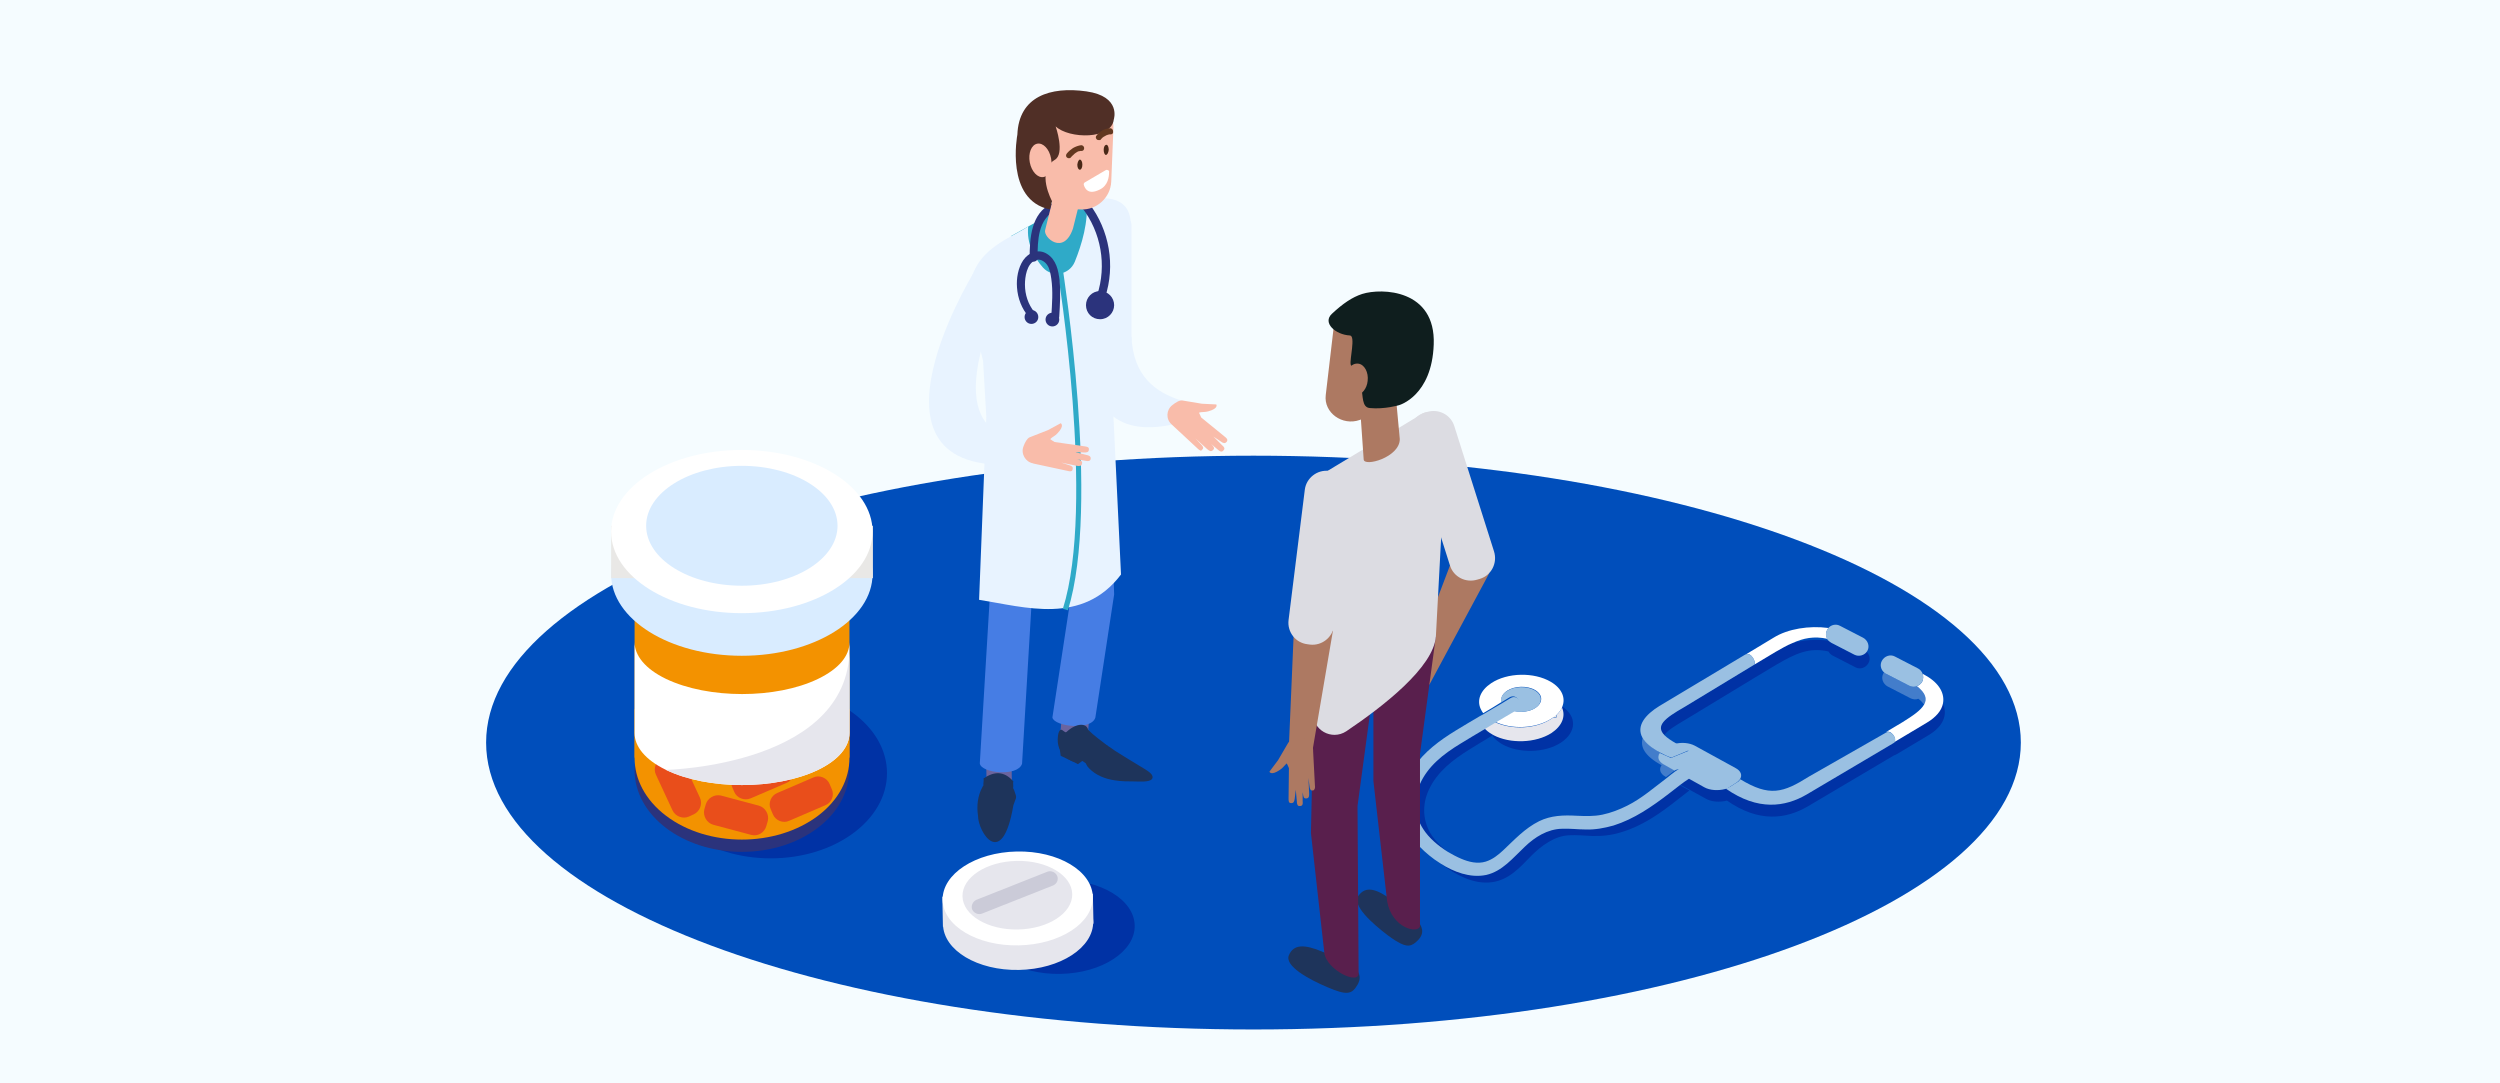
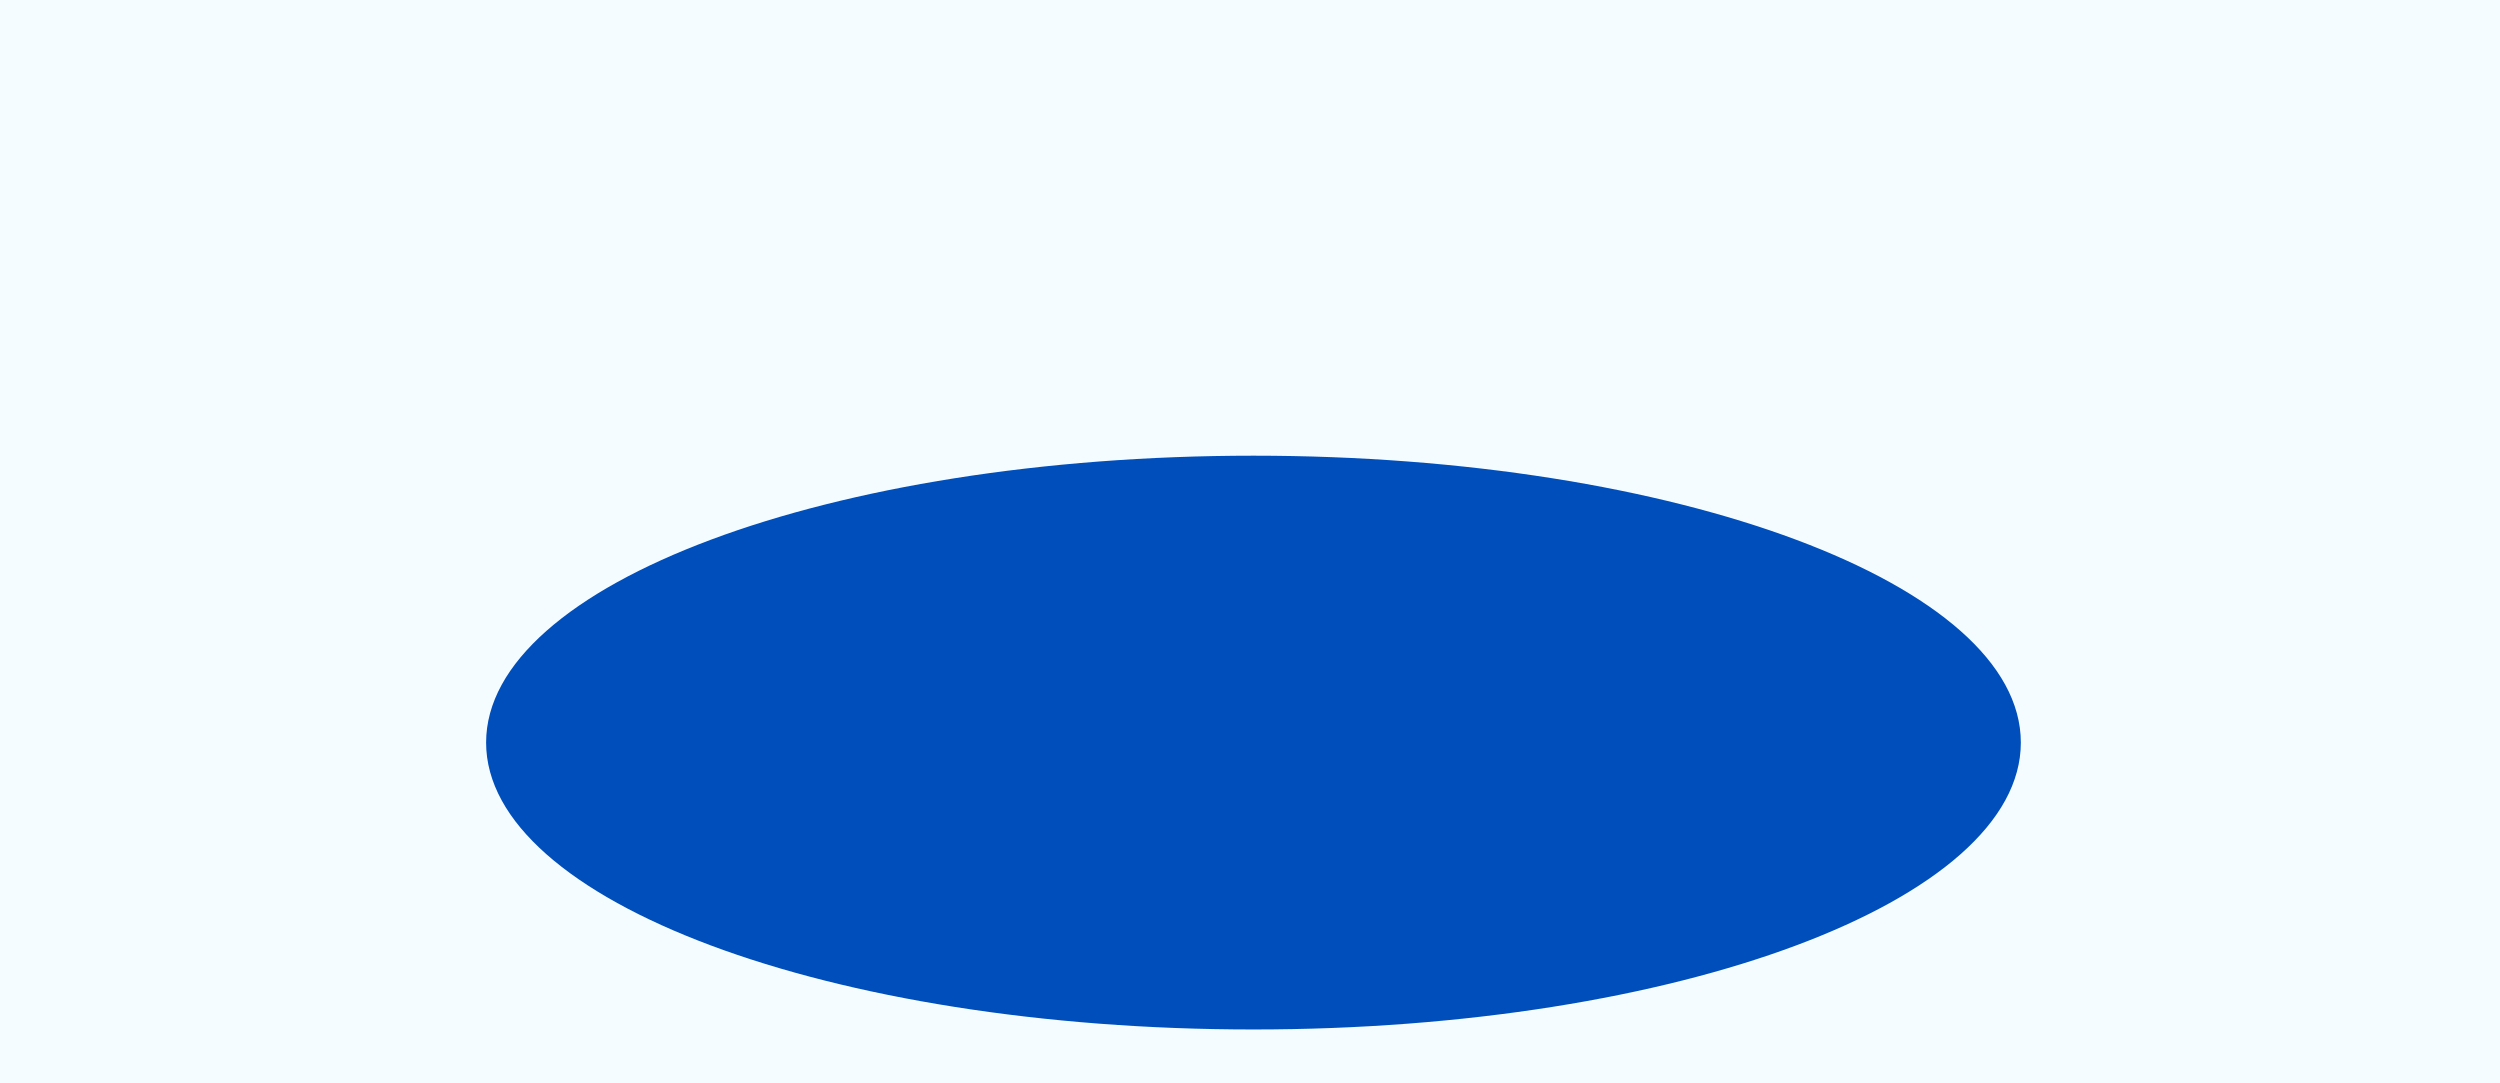
<svg xmlns="http://www.w3.org/2000/svg" width="360" height="156" viewBox="0 0 360 156" fill="none">
  <rect x="0" y="0" width="360" height="156" fill="#333333" stroke="none" />
  <g clip-path="url(#clip0_91_3863)">
    <rect width="360" height="156" fill="white" />
    <path d="M360 0H0V156H360V0Z" fill="#F5FCFF" />
    <path d="M180.5 148.244C241.527 148.244 291 129.748 291 106.931C291 84.115 241.527 65.619 180.5 65.619C119.473 65.619 70 84.115 70 106.931C70 129.748 119.473 148.244 180.5 148.244Z" fill="#004EBB" />
  </g>
  <g clip-path="url(#clip1_91_3863)">
    <path d="M223.409 105.508C221.173 106.964 217.533 107.12 215.089 105.82C215.037 105.872 214.933 105.924 214.881 105.924C215.193 106.392 215.661 106.756 216.233 107.12C218.625 108.524 222.473 108.472 224.813 106.912C227.049 105.404 227.101 103.116 224.917 101.712C224.917 101.712 224.917 101.712 224.917 101.764C225.437 103.064 224.969 104.468 223.409 105.508Z" fill="#0032A5" />
    <path d="M240.205 114.244C237.761 116.116 235.265 117.936 232.249 118.82C230.949 119.236 229.597 119.444 228.245 119.392C227.101 119.34 225.957 119.236 224.813 119.288C222.733 119.34 220.913 120.536 219.457 121.888C217.793 123.448 216.285 125.424 213.893 125.944C211.553 126.464 209.265 125.476 207.289 124.228C207.341 124.28 207.393 124.332 207.497 124.384C209.577 125.944 212.177 127.4 214.829 127.036C217.273 126.724 218.885 124.904 220.497 123.24C221.953 121.784 223.825 120.38 225.957 120.276C227.049 120.224 228.141 120.328 229.233 120.38C230.637 120.432 232.041 120.276 233.393 119.86C236.409 118.976 238.957 117.208 241.401 115.284C242.025 114.816 242.649 114.296 243.273 113.828L241.661 112.944C241.297 113.412 240.777 113.828 240.205 114.244Z" fill="#0032A5" />
    <path d="M214.829 105.716C214.361 105.456 213.997 105.144 213.737 104.832C212.541 105.56 211.293 106.288 210.097 107.016C207.705 108.472 205.417 110.292 204.273 112.892C203.337 115.024 203.493 117.364 204.793 119.288C205.677 120.588 206.977 121.732 208.329 122.564C207.497 121.888 206.769 121.16 206.197 120.328C204.845 118.3 204.741 115.856 205.781 113.672C206.977 111.124 209.213 109.408 211.553 107.952C212.645 107.276 213.737 106.6 214.881 105.924C214.933 105.872 215.037 105.82 215.089 105.82C214.985 105.82 214.933 105.768 214.829 105.716Z" fill="#0032A5" />
    <path d="M267.036 94.276L263.708 92.56C263.552 92.456 263.396 92.352 263.292 92.248C261.524 92.04 259.704 92.144 258.04 92.612C257.26 92.976 256.48 93.392 255.648 93.86L252.528 95.732L242.492 101.816C239.58 103.48 238.332 104.52 239.632 105.872C240.1 105.196 241.192 104.52 242.7 103.636L252.736 97.552L255.856 95.68C258.56 94.12 260.484 93.184 263.292 93.808C263.448 94.068 263.604 94.224 263.864 94.38L267.192 96.096C267.868 96.46 268.7 96.148 269.064 95.472C269.376 94.9 269.22 94.224 268.752 93.808C268.388 94.38 267.66 94.588 267.036 94.276Z" fill="#0032A5" />
    <path d="M272.965 108.68C273.069 108.628 273.173 108.576 273.173 108.576L277.697 105.872C279.829 104.624 280.505 102.908 279.777 101.296C279.569 102.284 278.789 103.272 277.489 104L272.965 106.704C272.965 106.704 272.913 106.756 272.757 106.808C272.705 106.86 272.653 106.912 272.601 106.912L260.121 114.296C257.001 116.116 253.101 116.688 248.473 113.464C247.485 113.724 246.289 113.672 245.457 113.204L243.221 111.956C242.753 112.268 242.337 112.58 241.869 112.944L243.585 113.88L245.665 115.024C246.497 115.492 247.693 115.544 248.681 115.284C253.309 118.508 257.209 117.936 260.329 116.116L272.809 108.732C272.861 108.784 272.913 108.732 272.965 108.68Z" fill="#0032A5" />
    <path opacity="0.4" d="M239.632 110.032C238.852 109.616 238.644 108.94 239.06 108.368C237.76 107.64 236.98 106.964 236.564 106.236C236.148 107.484 236.772 108.836 239.268 110.188C238.852 110.76 239.06 111.436 239.84 111.852L239.892 111.904C240.308 111.592 240.776 111.228 241.192 110.916L239.632 110.032Z" fill="#A8C4E5" />
    <path opacity="0.4" d="M276.033 98.8C275.669 98.904 275.305 98.904 274.941 98.748L271.613 97.032C271.509 96.98 271.405 96.876 271.301 96.824C271.249 96.876 271.249 96.928 271.197 96.98C270.833 97.656 271.145 98.488 271.821 98.852L275.149 100.568C275.513 100.724 275.877 100.776 276.241 100.62C276.605 100.88 276.865 101.192 277.073 101.452C277.541 100.62 277.281 99.788 276.033 98.8Z" fill="#A8C4E5" />
    <path d="M272.756 106.86C272.86 106.808 272.964 106.756 272.964 106.756L277.488 104.052C278.788 103.272 279.568 102.336 279.776 101.348C280.088 99.892 279.256 98.384 277.332 97.292L276.864 97.032C276.968 97.396 276.968 97.76 276.812 98.124C276.656 98.436 276.344 98.696 276.032 98.8C277.28 99.788 277.54 100.62 277.072 101.452C276.604 102.284 275.46 103.064 273.952 104L271.508 105.456C272.236 104.988 273.224 106.288 272.756 106.86Z" fill="white" />
    <path d="M250.085 112.684L249.201 113.256C248.993 113.36 248.785 113.464 248.525 113.568C253.153 116.792 257.053 116.22 260.173 114.4L272.653 107.016C272.705 106.964 272.757 106.964 272.809 106.912C273.277 106.34 272.289 105.04 271.561 105.508L260.537 111.8C256.741 114.192 254.817 114.764 250.605 112.216C250.501 112.372 250.345 112.58 250.085 112.684Z" fill="#9AC0E2" />
    <path d="M240.621 109.148C239.997 108.888 239.477 108.628 239.009 108.42C238.593 108.992 238.801 109.668 239.581 110.084L241.141 110.968C242.077 110.292 243.793 111.696 243.169 112.112L245.405 113.36C246.237 113.828 247.433 113.88 248.421 113.62C248.681 113.568 248.889 113.464 249.097 113.308L249.981 112.736C250.241 112.58 250.397 112.424 250.553 112.216C250.917 111.644 250.709 111.02 249.929 110.604L244.053 107.38C243.273 106.964 242.129 106.86 241.193 107.12C241.765 107.432 242.389 107.744 243.169 108.108L240.621 109.148Z" fill="#9AC0E2" />
    <path d="M252.58 95.732L255.7 93.86C256.532 93.392 257.312 92.924 258.092 92.612C259.704 91.884 261.212 91.572 263.136 91.988C262.928 91.624 262.876 91.104 263.136 90.688C263.188 90.584 263.24 90.532 263.292 90.428C260.536 90.064 257.468 90.532 255.388 91.832L251.332 94.276C252.112 93.756 252.996 95.472 252.58 95.732Z" fill="white" />
    <path d="M239.062 108.368C239.53 108.628 240.05 108.888 240.674 109.096L243.274 108.004C242.494 107.64 241.818 107.328 241.298 107.016C240.57 106.6 240.05 106.236 239.686 105.872C238.386 104.52 239.634 103.48 242.546 101.816L252.582 95.732C252.998 95.42 252.166 93.756 251.282 94.276L238.958 101.66C236.93 102.908 235.578 104.52 236.514 106.236C236.93 106.964 237.762 107.692 239.062 108.368Z" fill="#9AC0E2" />
    <path d="M263.086 91.988C263.138 92.092 263.19 92.144 263.294 92.248C263.398 92.352 263.554 92.456 263.71 92.56L267.038 94.276C267.662 94.588 268.442 94.38 268.806 93.86C268.858 93.808 268.858 93.756 268.91 93.704C269.274 93.028 268.962 92.196 268.286 91.832L264.958 90.116C264.386 89.804 263.658 89.96 263.242 90.48C263.19 90.532 263.138 90.636 263.086 90.74C262.878 91.104 262.878 91.624 263.086 91.988Z" fill="#9AC0E2" />
    <path d="M274.94 98.748C275.304 98.904 275.668 98.956 276.032 98.8C276.344 98.696 276.656 98.436 276.812 98.124C276.968 97.76 277.021 97.396 276.865 97.032C276.761 96.72 276.5 96.408 276.188 96.252L272.86 94.536C272.184 94.172 271.352 94.484 270.988 95.16C270.676 95.732 270.832 96.408 271.3 96.824C271.404 96.928 271.508 96.98 271.612 97.032L274.94 98.748Z" fill="#9AC0E2" />
    <path d="M214.828 105.716C214.932 105.768 214.984 105.82 215.088 105.872C217.48 107.12 221.12 107.016 223.408 105.56C224.968 104.52 225.488 103.116 224.916 101.868C224.76 102.232 224.5 102.648 224.136 102.96V103.324H223.668C223.564 103.376 223.46 103.48 223.356 103.532C221.172 104.988 217.636 105.144 215.192 103.948C214.724 104.26 214.204 104.52 213.736 104.832C213.996 105.144 214.36 105.456 214.828 105.716Z" fill="#E6E6ED" />
    <path d="M224.085 102.908C223.929 103.064 223.773 103.168 223.617 103.272H224.085V102.908Z" fill="#E9E8E6" />
    <path d="M216.232 101.088C216.076 100.516 216.336 99.944 217.012 99.476C218.104 98.748 219.924 98.696 221.068 99.372C222.212 100.048 222.212 101.192 221.12 101.92C220.288 102.492 218.988 102.648 217.896 102.336C217.012 102.856 216.128 103.376 215.244 103.896C217.636 105.092 221.172 104.936 223.408 103.48C223.512 103.428 223.616 103.324 223.72 103.272C223.876 103.168 224.032 103.012 224.188 102.908C224.552 102.544 224.812 102.18 224.968 101.816C224.968 101.816 224.968 101.816 224.968 101.764C225.488 100.516 224.916 99.112 223.304 98.176C220.912 96.772 217.064 96.824 214.724 98.384C213.164 99.424 212.644 100.828 213.216 102.076C213.32 102.284 213.424 102.492 213.58 102.7C214.464 102.18 215.348 101.66 216.232 101.088Z" fill="white" />
    <path d="M221.069 101.972C222.161 101.244 222.161 100.1 221.017 99.424C219.873 98.748 218.053 98.8 216.961 99.528C216.285 99.996 216.025 100.568 216.181 101.14C216.597 100.88 216.961 100.672 217.377 100.412C218.469 99.788 219.405 101.452 218.365 102.076C218.209 102.18 218.001 102.284 217.845 102.388C218.937 102.648 220.237 102.492 221.069 101.972Z" fill="#9AC0E2" />
    <path d="M213.997 125.996C216.337 125.476 217.897 123.5 219.561 121.94C221.017 120.536 222.837 119.392 224.917 119.34C226.061 119.288 227.205 119.444 228.349 119.444C229.701 119.496 231.053 119.236 232.353 118.872C235.317 117.936 237.865 116.168 240.309 114.296C240.829 113.88 241.401 113.464 241.921 113.048C242.337 112.736 242.753 112.424 243.169 112.164C243.741 111.8 244.313 111.436 244.937 111.072C246.029 110.5 245.093 108.836 243.949 109.408C243.013 109.876 242.129 110.5 241.245 111.072C240.829 111.384 240.413 111.696 240.049 112.008C238.177 113.412 236.409 114.972 234.329 116.012C233.185 116.584 231.989 117.052 230.741 117.312C229.493 117.572 228.297 117.52 227.049 117.468C225.125 117.364 223.357 117.416 221.641 118.248C219.561 119.288 218.105 120.9 216.441 122.46C215.713 123.136 214.933 123.76 213.945 124.072C212.749 124.436 211.501 124.124 210.409 123.656C209.785 123.396 209.109 123.032 208.485 122.668C207.081 121.784 205.781 120.692 204.949 119.392C203.649 117.416 203.545 115.128 204.429 112.996C205.573 110.344 207.861 108.576 210.253 107.12C211.449 106.392 212.645 105.664 213.893 104.936C214.361 104.624 214.881 104.364 215.349 104.052C216.233 103.532 217.117 103.012 218.001 102.492C218.157 102.388 218.365 102.284 218.521 102.18C219.613 101.556 218.625 99.892 217.533 100.516C217.117 100.776 216.753 100.984 216.337 101.244C215.453 101.764 214.569 102.284 213.685 102.804C213.477 102.908 213.321 103.012 213.113 103.116C211.917 103.792 210.773 104.52 209.629 105.196C207.341 106.6 205.053 108.264 203.545 110.552C202.089 112.736 201.413 115.492 202.141 118.092C202.817 120.484 204.585 122.304 206.561 123.76C206.873 123.968 207.185 124.176 207.497 124.384C209.317 125.528 211.657 126.464 213.997 125.996Z" fill="#9AC0E2" />
    <path d="M162.933 48.516C163.193 53.976 166.157 56.472 170.265 57.72L168.757 61.152C160.437 62.868 156.485 58.656 156.901 48.516H162.933Z" fill="#E8F3FF" />
    <path d="M172.448 64.584L168.808 61.204C168.808 61.204 168.756 61.152 168.704 61.1C167.872 60.372 167.924 59.02 168.808 58.344C169.328 57.928 169.848 57.616 170.264 57.668L173.072 58.136L175.152 58.24C175.152 58.24 175.516 58.812 174.008 59.228C173.54 59.384 172.968 59.28 172.656 59.436C172.76 59.644 172.864 59.852 172.968 60.112L176.348 62.868C176.608 63.076 176.868 63.284 176.66 63.596L176.608 63.648C176.4 63.908 176.088 63.804 175.828 63.596L174.736 62.868L175.984 64.116C176.244 64.324 176.452 64.584 176.192 64.844L176.14 64.896C175.932 65.156 175.62 65 175.36 64.74L174.372 63.908L174.528 64.064C174.788 64.324 174.944 64.584 174.684 64.792L174.632 64.844C174.372 65.104 174.112 64.896 173.852 64.688L172.136 63.128L172.968 64.012C173.228 64.272 173.384 64.532 173.124 64.74L173.072 64.792C172.968 65 172.708 64.844 172.448 64.584Z" fill="#F9BCAA" />
    <path d="M159.707 50.024L158.615 34.06C158.563 32.916 159.447 31.876 160.591 31.824H160.851C161.995 31.772 162.827 31.2 162.931 32.344V49.036C161.111 48.464 160.903 48.568 159.707 50.024Z" fill="#E8F3FF" />
    <path d="M145.564 34.008L156.952 27.664L159.344 34.944C159.344 34.944 153.312 45.968 153 45.968C152.688 46.02 145.564 34.008 145.564 34.008Z" fill="#2FAAC8" />
    <path d="M141.768 69.992C141.768 73.424 143.848 76.232 146.396 76.232C148.944 76.232 149.984 72.072 149.984 68.64C149.984 65.208 148.996 63.752 146.396 63.752C143.796 63.752 141.768 66.508 141.768 69.992Z" fill="#467DE4" />
    <path d="M148.477 74.048L156.901 69.992V59.748L148.477 63.804V74.048Z" fill="#467DE4" />
    <path d="M152.637 106.34L156.589 106.392L157.161 99.84L153.157 99.788L152.637 106.34Z" fill="#6B649E" />
    <path d="M151.545 103.324C151.805 104.624 157.161 105.248 157.733 103.324L160.437 85.592L159.657 62.088L152.793 64.948L154.197 85.956L151.545 103.324Z" fill="#467DE4" />
    <path d="M142.081 113.776L145.721 113.464L145.617 106.912L141.977 107.172L142.081 113.776Z" fill="#6B649E" />
    <path d="M155.236 110.032L156.484 109.096C156.484 109.096 156.068 108.316 156.016 108.316C155.964 108.316 153.52 108.42 153.52 108.42L155.236 110.032Z" fill="#1E345B" />
    <path d="M159.343 107.328C158.563 107.848 157.783 108.316 156.951 108.836C156.691 108.992 156.483 109.148 156.379 109.408C156.223 109.824 156.483 110.292 156.795 110.604C157.783 111.644 159.135 112.164 160.539 112.372C161.475 112.528 162.463 112.528 163.399 112.528C163.919 112.528 165.531 112.684 165.895 112.164C166.259 111.592 165.271 111.02 164.959 110.812C164.075 110.292 163.191 109.72 162.307 109.2C161.787 108.888 161.319 108.576 160.799 108.264C160.591 108.16 159.447 107.276 159.343 107.328Z" fill="#1E345B" />
    <path d="M154.975 109.2C154.975 109.408 154.975 109.564 154.975 109.772C153.571 109.512 152.427 108.264 152.323 106.86C152.271 106.444 152.323 105.248 152.739 105.092C152.999 104.988 153.363 105.612 153.571 105.404C155.027 104.052 156.483 104.104 156.691 105.092C157.575 105.976 158.563 106.652 159.551 107.432C159.395 107.328 158.407 108.264 158.251 108.368C157.887 108.732 157.575 109.096 157.315 109.564C157.055 110.032 156.847 110.24 156.379 109.928C155.911 109.616 155.547 109.304 154.975 109.2Z" fill="#1E345B" />
    <path d="M155.34 108.576C155.288 108.628 155.236 110.032 155.236 110.032L152.74 108.836L152.428 106.6L155.34 108.576Z" fill="#1E345B" />
    <path d="M141.092 109.928C141.248 111.332 146.552 111.904 147.176 109.98L148.528 87.204L149.516 65.468L142.652 66.04L142.496 86.58L141.092 109.928Z" fill="#467DE4" />
    <path d="M139.533 43.732C139.013 36.14 145.253 34.528 148.061 32.604C147.801 35.1 148.945 37.128 150.193 38.532C151.545 40.04 153.989 39.572 154.769 37.7C155.757 35.256 156.797 31.876 156.433 28.86C156.433 28.86 162.829 26.988 162.829 32.344L159.813 49.088L161.425 82.732C155.861 90.064 147.593 87.412 140.989 86.372L142.029 60.008L141.561 51.948L139.533 43.732Z" fill="#E8F3FF" />
    <path d="M141.612 113.1C141.56 112.788 141.716 112.372 141.612 112.112C143.12 111.072 144.576 110.968 145.928 112.528C145.824 112.788 145.98 113.204 145.876 113.464C145.928 113.568 145.98 113.672 146.032 113.776C146.5 115.076 146.344 114.66 145.928 115.96C144.316 125.424 140.832 119.808 140.832 117.468C140.624 116.064 140.78 114.608 141.456 113.36C141.456 113.308 141.56 113.204 141.612 113.1Z" fill="#1E345B" />
    <path d="M214.464 82.524L205.832 98.592L203.18 96.2L208.796 81.432L214.464 82.524Z" fill="#AD7962" />
    <path d="M199.904 134.732C200.164 134.888 200.372 135.096 200.58 135.2C200.788 135.356 200.944 135.46 201.152 135.564C202.608 136.448 203.284 136.344 204.22 135.356C206.144 133.328 202.816 131.404 200.476 129.636C198.084 127.868 196.628 127.608 195.64 128.96C194.6 130.312 197.564 132.964 199.904 134.732Z" fill="#1E345B" />
    <path d="M204.479 133.38V108.576L206.767 91.624L197.771 100.932V112.476L199.747 129.792C200.423 133.64 204.167 134.524 204.479 133.38Z" fill="#591F4D" />
    <path d="M191.168 142.168C193.872 143.312 194.652 143.26 195.484 141.804C196.888 139.36 193.196 138.268 190.492 137.072C187.788 135.928 186.28 135.98 185.604 137.54C184.928 139.1 188.464 141.024 191.168 142.168Z" fill="#1E345B" />
    <path d="M195.483 116.064L197.771 99.112L189.139 102.908L188.775 119.964L190.699 137.176C190.959 139.672 195.847 142.012 195.639 140.036L195.483 116.064Z" fill="#591F4D" />
    <path d="M206.768 91.624L208.224 64.376C208.276 63.388 208.12 62.4 207.808 61.464L207.496 60.58C207.132 59.436 205.728 58.968 204.688 59.644L191.168 67.808L189.088 102.544C188.932 105.092 191.74 106.704 193.872 105.3C199.124 101.764 206.456 96.096 206.768 91.624Z" fill="#DCDCE2" />
    <path d="M212.748 83.46L213.112 83.356C214.776 82.836 215.66 81.068 215.14 79.404L209.42 61.36C208.9 59.696 207.132 58.812 205.468 59.332L205.104 59.436C203.44 59.956 202.556 61.724 203.076 63.388L208.796 81.432C209.316 83.096 211.084 83.98 212.748 83.46Z" fill="#DCDCE2" />
-     <path d="M201.569 63.232L200.841 55.38L195.797 57.928L196.369 66.144C196.369 67.288 201.569 65.884 201.569 63.232Z" fill="#AD7962" />
    <path d="M201.879 43.888C201.879 43.888 205.467 42.796 204.271 50.024C203.439 55.068 199.851 59.02 195.795 60.476C193.299 61.36 190.595 59.436 190.907 56.888L192.103 46.696C192.467 43.68 195.639 42.224 198.863 42.484L201.879 43.888Z" fill="#AD7962" />
    <path d="M201.464 58.344C201.464 58.344 206.196 57.044 206.456 49.608C206.768 41.652 198.968 41.444 196.16 42.328C194.704 42.796 193.352 43.732 191.792 45.188C190.388 46.488 192.312 48.204 194.392 48.308C195.224 48.36 194.34 51.74 194.496 52.468C194.808 53.82 195.692 54.444 196.004 55.744C196.316 56.992 196.056 58.656 197.252 58.76C199.384 58.968 201.464 58.344 201.464 58.344Z" fill="#0F1E1E" />
    <path d="M193.665 54.444C193.509 55.692 194.133 56.836 195.017 56.94C195.121 56.94 195.225 56.94 195.329 56.94C196.109 56.836 196.837 55.952 196.941 54.86C197.097 53.612 196.473 52.468 195.589 52.364C194.653 52.26 193.769 53.196 193.665 54.444Z" fill="#AD7962" />
    <path d="M191.948 90.792L188.88 108.784L185.604 107.38L186.28 91.572L191.948 90.792Z" fill="#AD7962" />
    <path d="M188.257 92.768L188.621 92.82C190.337 93.028 191.897 91.78 192.105 90.116L194.445 71.344C194.653 69.628 193.405 68.068 191.741 67.86L191.377 67.808C189.661 67.6 188.101 68.848 187.893 70.512L185.553 89.284C185.345 91 186.541 92.56 188.257 92.768Z" fill="#DCDCE2" />
    <path d="M189.349 113.1L189.089 108.16C189.089 108.16 189.089 108.108 189.089 108.004C189.037 106.86 187.997 106.08 186.905 106.288C186.281 106.444 185.709 106.652 185.501 106.964L184.045 109.46L182.797 111.124C182.797 111.124 183.005 111.748 184.305 110.864C184.721 110.604 185.033 110.136 185.293 109.928C185.397 110.136 185.501 110.344 185.605 110.604L185.553 114.972C185.553 115.336 185.553 115.648 185.917 115.648H185.969C186.333 115.648 186.385 115.336 186.437 115.024L186.593 113.724L186.749 115.44C186.749 115.804 186.853 116.116 187.165 116.064H187.217C187.581 116.064 187.633 115.752 187.581 115.388V114.088L187.633 114.348C187.685 114.712 187.737 115.024 188.101 114.972H188.153C188.517 114.92 188.517 114.608 188.517 114.296L188.413 112.008L188.569 113.204C188.621 113.568 188.673 113.88 189.037 113.828H189.089C189.349 113.724 189.401 113.412 189.349 113.1Z" fill="#AD7962" />
    <path d="M153.779 87.88L153.051 87.672C157.783 72.696 152.323 39.208 152.271 38.896L153.051 38.792C153.051 39.052 158.511 72.696 153.779 87.88Z" fill="#2FAAC8" />
    <path d="M140.156 39.364C140.156 39.364 120.864 70.876 149.412 66.508L147.956 63.024C147.956 63.024 136.568 64.74 141.976 48.1L140.156 39.364Z" fill="#E8F3FF" />
    <path d="M153.728 67.808L148.892 66.768C148.892 66.768 148.84 66.768 148.736 66.716C147.644 66.508 146.968 65.312 147.384 64.272C147.592 63.7 147.904 63.128 148.268 62.972L150.92 61.932L152.74 60.944C152.74 60.944 153.364 61.256 152.272 62.4C151.96 62.764 151.44 62.972 151.232 63.232C151.44 63.388 151.596 63.492 151.856 63.648L156.172 64.272C156.536 64.324 156.848 64.376 156.796 64.74V64.792C156.744 65.156 156.432 65.156 156.12 65.156L154.82 65.104L156.484 65.52C156.796 65.572 157.108 65.728 157.056 66.04V66.092C157.004 66.404 156.64 66.456 156.328 66.352L155.08 66.144L155.288 66.196C155.6 66.3 155.912 66.404 155.808 66.768V66.82C155.704 67.132 155.392 67.132 155.08 67.08L152.792 66.612L153.936 66.976C154.248 67.08 154.56 67.184 154.456 67.548V67.6C154.404 67.912 154.092 67.912 153.728 67.808Z" fill="#F9BCAA" />
    <path d="M148.944 44.928C148.06 43.836 147.592 42.432 147.592 40.976C147.592 39.884 147.852 38.012 149.048 37.492C149.672 37.18 150.4 37.596 150.764 38.116C151.18 38.688 151.284 39.468 151.388 40.144C151.648 41.964 151.492 43.784 151.388 45.604C151.336 46.332 152.48 46.332 152.532 45.604C152.636 43.888 152.74 42.12 152.584 40.404C152.428 39 152.116 37.388 150.764 36.556C149.516 35.776 148.112 36.348 147.332 37.492C146.604 38.584 146.344 40.092 146.448 41.392C146.552 42.952 147.124 44.46 148.164 45.656C148.632 46.332 149.412 45.5 148.944 44.928Z" fill="#2B337C" />
    <path d="M155.808 29.9C158.564 33.436 159.396 38.22 157.992 42.484C157.732 43.212 158.876 43.524 159.136 42.796C160.644 38.272 159.76 33.124 156.848 29.328C156.38 28.704 155.34 29.276 155.808 29.9Z" fill="#2B337C" />
-     <path d="M149.412 37.128C149.412 34.684 149.464 31.512 152.012 30.316C152.272 30.16 152.376 29.796 152.22 29.536C152.064 29.224 151.7 29.172 151.44 29.328C148.476 30.68 148.268 34.32 148.268 37.18C148.268 37.856 149.412 37.856 149.412 37.128Z" fill="#2B337C" />
    <path d="M154.507 32.916L156.431 25.22L152.063 26.832L150.503 33.124C150.191 34.164 153.155 36.868 154.507 32.916Z" fill="#F9BCAA" />
    <path d="M154.143 30.108L155.651 30.16C157.939 30.264 159.915 28.444 160.019 26.156L160.331 18.512C160.435 16.224 158.615 14.248 156.327 14.144L154.819 14.092C152.531 13.988 150.555 15.808 150.451 18.096L150.139 25.74C150.035 28.028 151.803 30.004 154.143 30.108Z" fill="#F9BCAA" />
    <path d="M152.012 18.2C153.936 20.02 160.072 20.124 160.384 17.212C160.384 17.212 161.528 13.884 156.432 13.156C151.232 12.428 146.708 13.884 146.5 19.396C146.5 19.396 144.68 28.808 151.18 30.16L151.492 28.964C151.492 28.964 149.152 24.7 151.856 23.036C153.416 22.204 152.012 18.2 152.012 18.2Z" fill="#502F26" />
    <path d="M150.273 25.492C151.12 25.332 151.604 24.128 151.354 22.802C151.104 21.475 150.216 20.529 149.369 20.689C148.522 20.848 148.038 22.052 148.288 23.379C148.538 24.705 149.427 25.651 150.273 25.492Z" fill="#F9BCAA" />
    <path d="M160.437 43.94C160.437 45.032 159.553 45.968 158.409 45.968C157.265 45.968 156.381 45.084 156.381 43.94C156.381 42.848 157.265 41.912 158.409 41.912C159.553 41.912 160.437 42.848 160.437 43.94Z" fill="#2B337C" />
    <path d="M149.515 45.656C149.515 46.228 149.047 46.644 148.527 46.644C147.955 46.644 147.539 46.176 147.539 45.656C147.539 45.084 148.007 44.668 148.527 44.668C149.047 44.616 149.515 45.084 149.515 45.656Z" fill="#2B337C" />
-     <path d="M152.533 46.02C152.533 46.592 152.065 47.008 151.545 47.008C150.973 47.008 150.557 46.54 150.557 46.02C150.557 45.448 151.025 45.032 151.545 45.032C152.117 45.032 152.533 45.448 152.533 46.02Z" fill="#2B337C" />
+     <path d="M152.533 46.02C152.533 46.592 152.065 47.008 151.545 47.008C150.973 47.008 150.557 46.54 150.557 46.02C152.117 45.032 152.533 45.448 152.533 46.02Z" fill="#2B337C" />
    <path d="M110.984 123.604C120.232 123.604 127.728 118.11 127.728 111.332C127.728 104.554 120.232 99.06 110.984 99.06C101.737 99.06 94.24 104.554 94.24 111.332C94.24 118.11 101.737 123.604 110.984 123.604Z" fill="#0032A5" />
    <path d="M106.825 122.668C115.354 122.668 122.269 117.407 122.269 110.916C122.269 104.426 115.354 99.164 106.825 99.164C98.295 99.164 91.381 104.426 91.381 110.916C91.381 117.407 98.295 122.668 106.825 122.668Z" fill="#2B337C" />
    <path d="M106.825 91.52C115.354 91.52 122.269 86.259 122.269 79.768C122.269 73.278 115.354 68.016 106.825 68.016C98.295 68.016 91.381 73.278 91.381 79.768C91.381 86.259 98.295 91.52 106.825 91.52Z" fill="#DA7500" />
    <path d="M106.825 91.52C115.354 91.52 122.269 86.259 122.269 79.768C122.269 73.278 115.354 68.016 106.825 68.016C98.295 68.016 91.381 73.278 91.381 79.768C91.381 86.259 98.295 91.52 106.825 91.52Z" fill="#DA7500" />
    <path d="M122.321 79.768H91.381V109.096H122.321V79.768Z" fill="#F39200" />
    <path d="M122.321 102.128H119.305C118.837 101.66 94.865 101.66 94.449 102.128H91.381V109.148C91.381 112.164 92.889 115.18 95.905 117.468C101.937 122.044 111.713 122.044 117.797 117.468C120.813 115.18 122.321 112.164 122.321 109.148V102.128Z" fill="#F39200" />
    <path d="M106.824 94.432C117.22 94.432 125.648 89.17 125.648 82.68C125.648 76.189 117.22 70.928 106.824 70.928C96.428 70.928 88 76.189 88 82.68C88 89.17 96.428 94.432 106.824 94.432Z" fill="#D9ECFF" />
    <path d="M125.7 75.712H88V83.252H125.7V75.712Z" fill="#E9E8E6" />
    <path d="M106.824 88.296C117.22 88.296 125.648 83.034 125.648 76.544C125.648 70.053 117.22 64.792 106.824 64.792C96.428 64.792 88 70.053 88 76.544C88 83.034 96.428 88.296 106.824 88.296Z" fill="white" />
    <path d="M106.825 84.344C114.435 84.344 120.605 80.479 120.605 75.712C120.605 70.945 114.435 67.08 106.825 67.08C99.214 67.08 93.045 70.945 93.045 75.712C93.045 80.479 99.214 84.344 106.825 84.344Z" fill="#D9ECFF" />
    <path d="M118.836 115.96L113.636 118.196C112.752 118.612 111.66 118.144 111.296 117.26L110.984 116.532C110.568 115.648 111.036 114.556 111.92 114.192L117.12 111.956C118.004 111.54 119.096 112.008 119.46 112.892L119.772 113.62C120.188 114.504 119.772 115.596 118.836 115.96Z" fill="#E94E1B" />
    <path d="M108.176 120.224L102.716 118.768C101.78 118.508 101.208 117.52 101.416 116.584L101.624 115.856C101.884 114.92 102.872 114.348 103.808 114.556L109.268 116.012C110.204 116.272 110.776 117.26 110.568 118.196L110.36 118.924C110.1 119.912 109.112 120.484 108.176 120.224Z" fill="#E94E1B" />
    <path d="M113.273 112.736L108.073 114.972C107.189 115.336 106.097 114.92 105.733 114.036L105.421 113.308C105.057 112.424 105.473 111.332 106.357 110.968L111.557 108.732C112.441 108.368 113.533 108.784 113.897 109.668L114.209 110.396C114.625 111.28 114.157 112.372 113.273 112.736Z" fill="#E94E1B" />
    <path d="M98.399 109.72L100.791 114.868C101.207 115.752 100.791 116.844 99.907 117.26L99.231 117.572C98.347 117.988 97.255 117.572 96.839 116.688L94.447 111.54C94.031 110.656 94.447 109.564 95.331 109.148L96.007 108.836C96.891 108.472 97.983 108.836 98.399 109.72Z" fill="#E94E1B" />
    <path d="M117.797 97.76C111.765 100.672 101.989 100.672 95.905 97.76C92.889 96.304 91.381 94.38 91.381 92.456V105.56C91.381 107.484 92.889 109.408 95.905 110.864C101.937 113.776 111.713 113.776 117.797 110.864C120.813 109.408 122.321 107.484 122.321 105.56V92.508C122.321 94.432 120.813 96.304 117.797 97.76Z" fill="white" />
    <path d="M95.904 110.864C101.936 113.776 111.712 113.776 117.796 110.864C120.812 109.408 122.32 107.484 122.32 105.56V92.508C123.152 110.292 95.904 110.864 95.904 110.864Z" fill="#E6E6ED" />
    <path d="M152.717 140.242C158.689 140.124 163.471 137.003 163.398 133.27C163.324 129.538 158.423 126.607 152.451 126.725C146.478 126.843 141.696 129.964 141.77 133.697C141.844 137.43 146.745 140.36 152.717 140.242Z" fill="#0032A5" />
    <path d="M146.739 139.67C152.711 139.552 157.493 136.43 157.419 132.698C157.346 128.965 152.444 126.035 146.472 126.152C140.5 126.27 135.718 129.392 135.792 133.124C135.865 136.857 140.766 139.788 146.739 139.67Z" fill="#E6E6ED" />
    <path d="M157.375 128.693L135.695 129.122L135.781 133.437L157.46 133.008L157.375 128.693Z" fill="#E6E6ED" />
-     <path d="M146.686 136.134C152.658 136.016 157.44 132.894 157.366 129.162C157.293 125.429 152.392 122.498 146.419 122.616C140.447 122.734 135.665 125.856 135.739 129.588C135.812 133.321 140.714 136.251 146.686 136.134Z" fill="white" />
    <path d="M146.597 133.847C150.962 133.761 154.456 131.48 154.402 128.752C154.348 126.024 150.767 123.883 146.402 123.969C142.038 124.055 138.544 126.336 138.597 129.064C138.651 131.791 142.233 133.933 146.597 133.847Z" fill="#E6E6ED" />
    <path d="M151.649 127.504L141.405 131.56C140.885 131.768 140.261 131.508 140.001 130.988C139.793 130.468 140.053 129.844 140.573 129.584L150.817 125.528C151.337 125.32 151.961 125.58 152.221 126.1C152.481 126.672 152.169 127.296 151.649 127.504Z" fill="#CBCBD8" />
    <path d="M159.241 24.492L156.225 26.26C156.121 26.312 156.017 26.468 156.069 26.624C156.225 27.144 156.693 28.132 158.357 27.3C159.553 26.728 159.709 25.48 159.709 24.752C159.761 24.544 159.449 24.388 159.241 24.492Z" fill="white" />
    <path d="M155.133 23.712C155.133 24.128 155.289 24.44 155.497 24.44C155.705 24.44 155.861 24.128 155.861 23.712C155.861 23.296 155.705 22.984 155.497 22.984C155.341 22.984 155.185 23.296 155.133 23.712Z" fill="#492817" />
    <path d="M158.93 21.58C158.93 21.996 159.086 22.308 159.242 22.308C159.45 22.308 159.606 21.996 159.658 21.58C159.658 21.164 159.502 20.852 159.346 20.852C159.086 20.852 158.93 21.164 158.93 21.58Z" fill="#492817" />
    <path d="M155.757 21.736H155.705C155.653 21.736 155.601 21.788 155.757 21.736C155.653 21.736 155.601 21.736 155.601 21.736C155.497 21.736 155.445 21.788 155.341 21.788H155.289C155.237 21.84 155.341 21.788 155.289 21.788C155.237 21.788 155.185 21.84 155.185 21.84C155.081 21.892 155.029 21.944 154.925 21.996C154.873 22.048 154.769 22.1 154.717 22.152C154.665 22.204 154.717 22.152 154.717 22.152L154.665 22.204C154.613 22.256 154.613 22.256 154.561 22.308C154.457 22.412 154.301 22.516 154.197 22.672C154.093 22.828 153.781 22.828 153.625 22.672C153.469 22.516 153.469 22.308 153.625 22.1C153.885 21.788 154.197 21.528 154.509 21.32C154.873 21.112 155.289 20.956 155.705 20.904C155.913 20.904 156.121 21.112 156.121 21.32C156.121 21.58 155.965 21.736 155.757 21.736Z" fill="#633820" />
    <path d="M159.969 19.344H159.917C159.813 19.396 159.969 19.344 159.969 19.344C159.865 19.344 159.865 19.344 159.813 19.344C159.709 19.344 159.657 19.396 159.553 19.396C159.501 19.396 159.449 19.448 159.449 19.448H159.397C159.397 19.448 159.449 19.396 159.397 19.448C159.345 19.5 159.241 19.5 159.189 19.552C159.137 19.604 159.033 19.656 158.981 19.656C158.981 19.656 158.929 19.656 158.929 19.708C158.877 19.708 158.877 19.76 158.929 19.708C158.929 19.708 158.877 19.76 158.825 19.76C158.773 19.812 158.721 19.864 158.669 19.916L158.617 19.968L158.565 20.02C158.513 20.072 158.617 19.916 158.565 20.02C158.513 20.124 158.461 20.176 158.305 20.176C158.201 20.176 158.097 20.176 157.993 20.124C157.837 20.02 157.733 19.76 157.837 19.604C158.305 18.928 159.033 18.512 159.865 18.46C160.073 18.46 160.281 18.668 160.281 18.876C160.333 19.188 160.177 19.344 159.969 19.344Z" fill="#633820" />
  </g>
  <defs>
    <clipPath id="clip0_91_3863">
      <rect width="360" height="156" fill="white" />
    </clipPath>
    <clipPath id="clip1_91_3863">
-       <rect width="192.036" height="130" fill="white" transform="translate(88 13)" />
-     </clipPath>
+       </clipPath>
  </defs>
</svg>